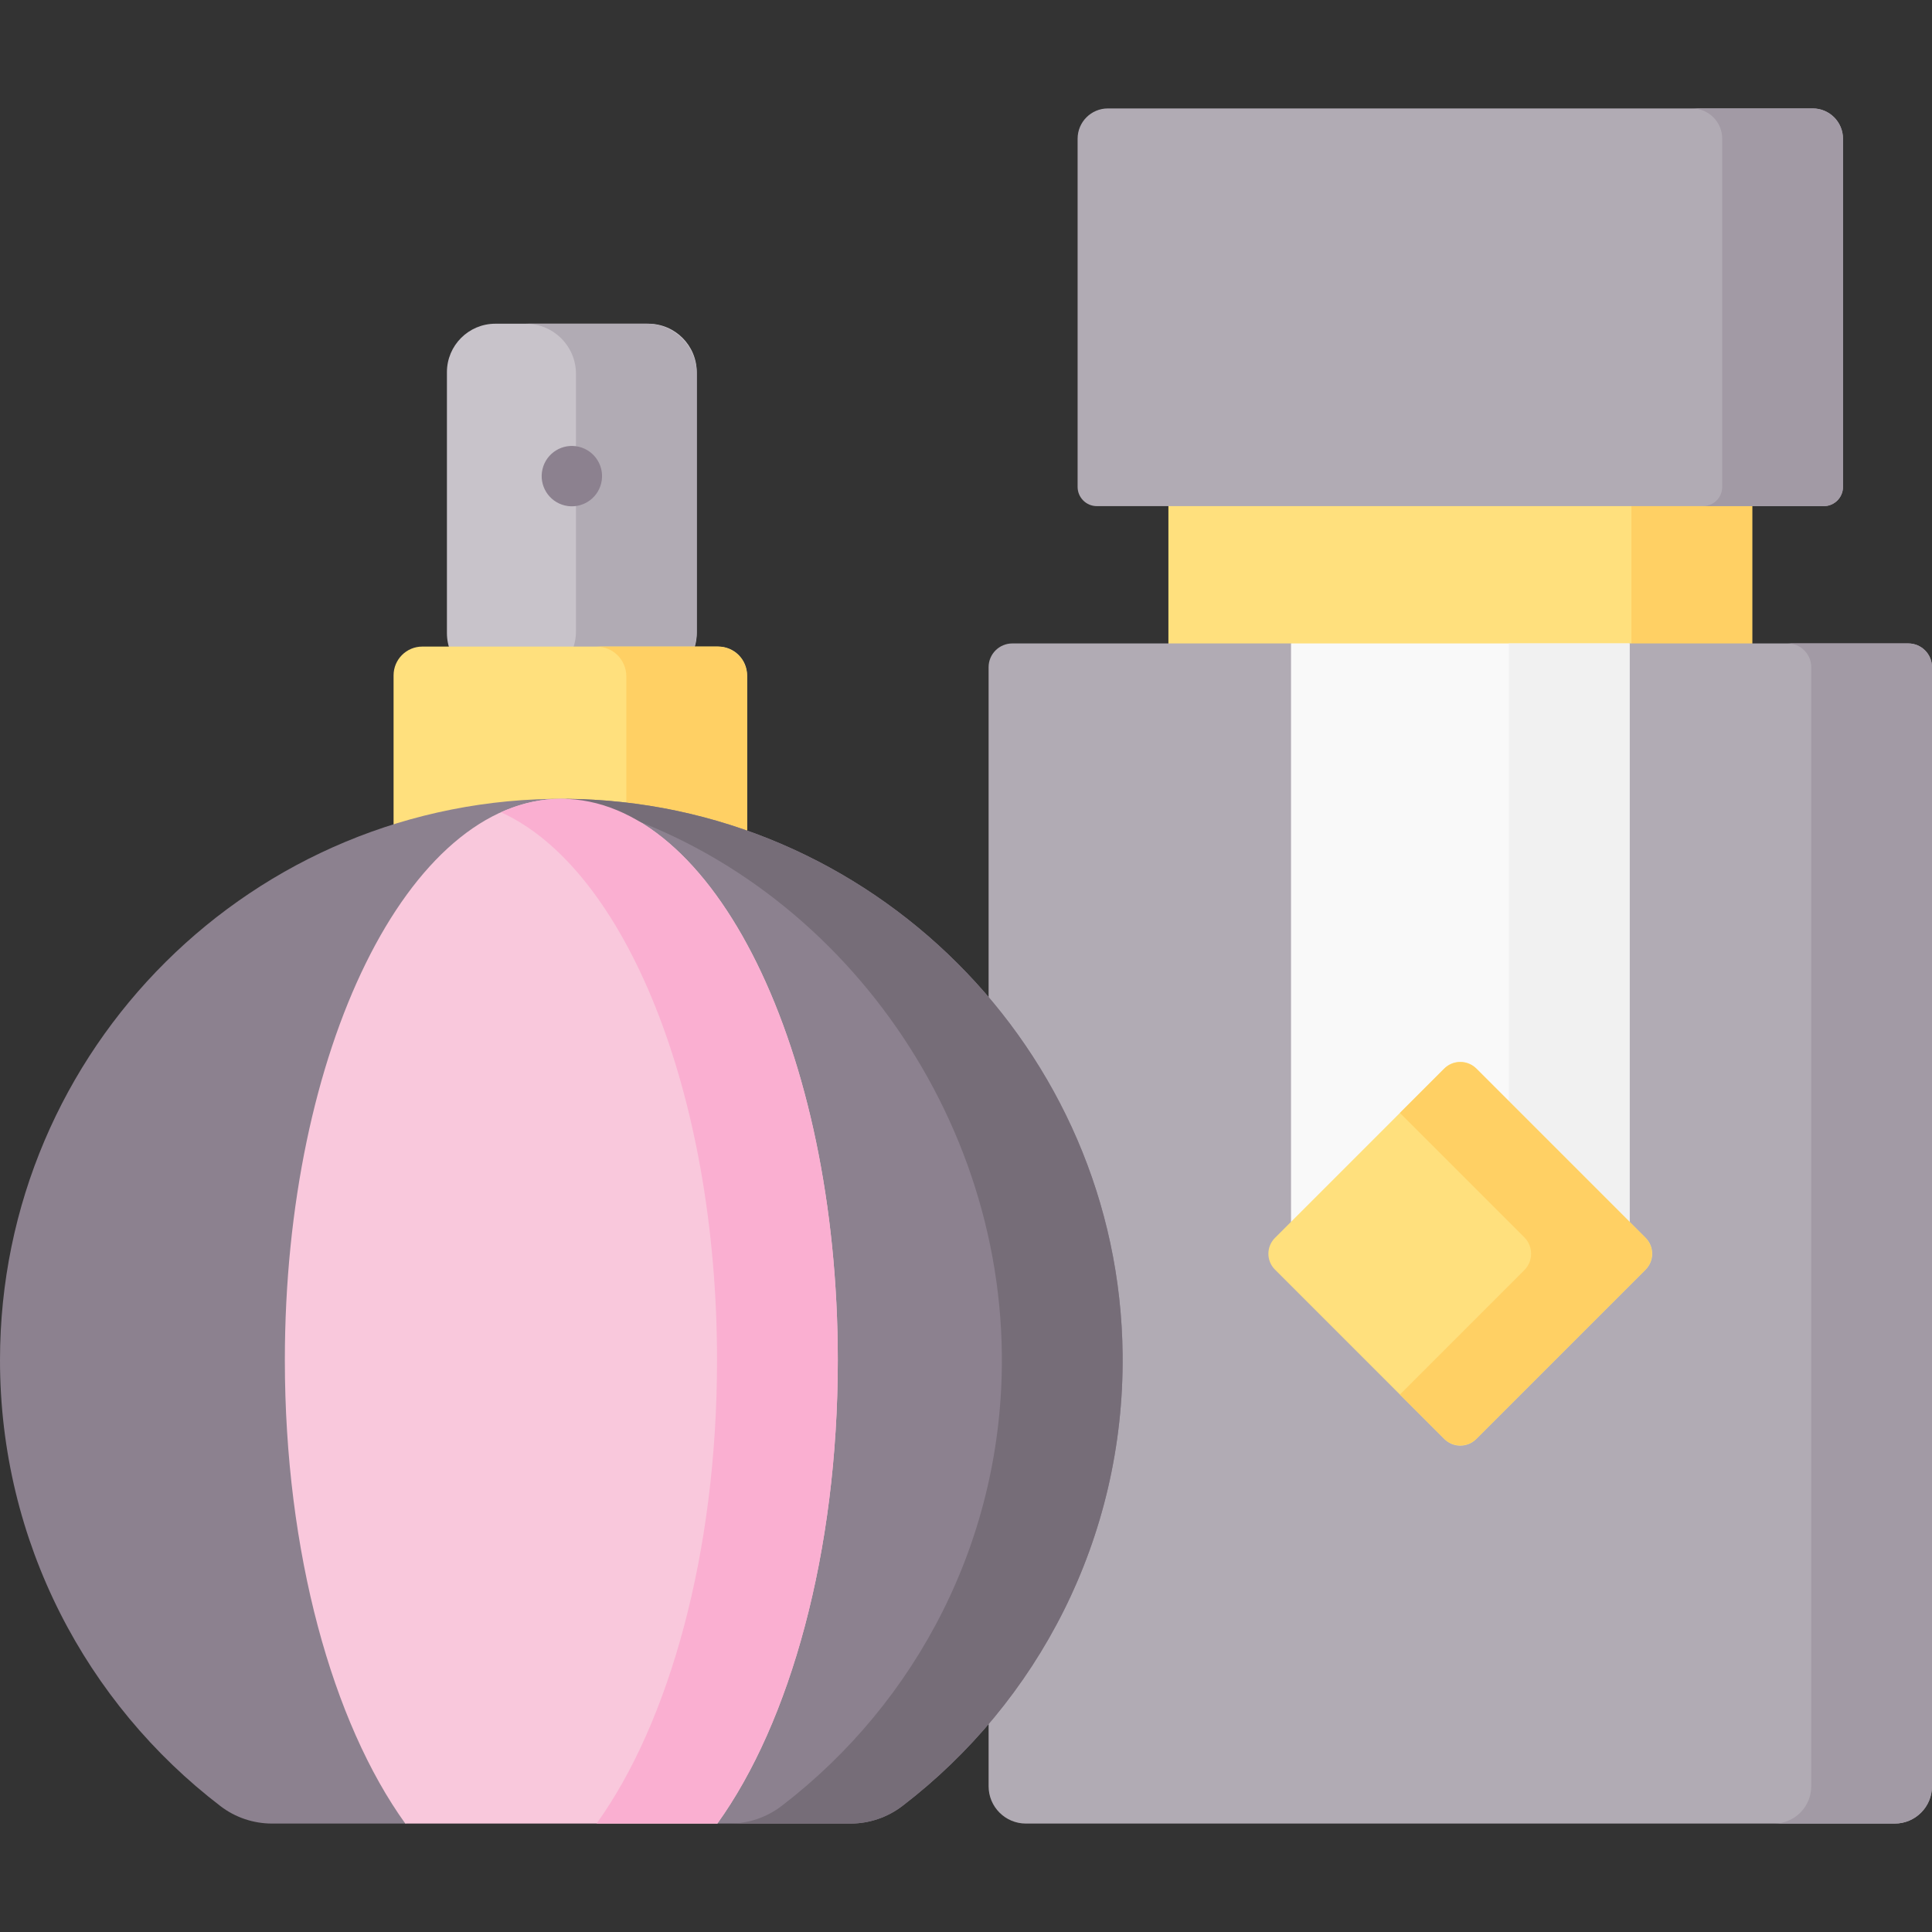
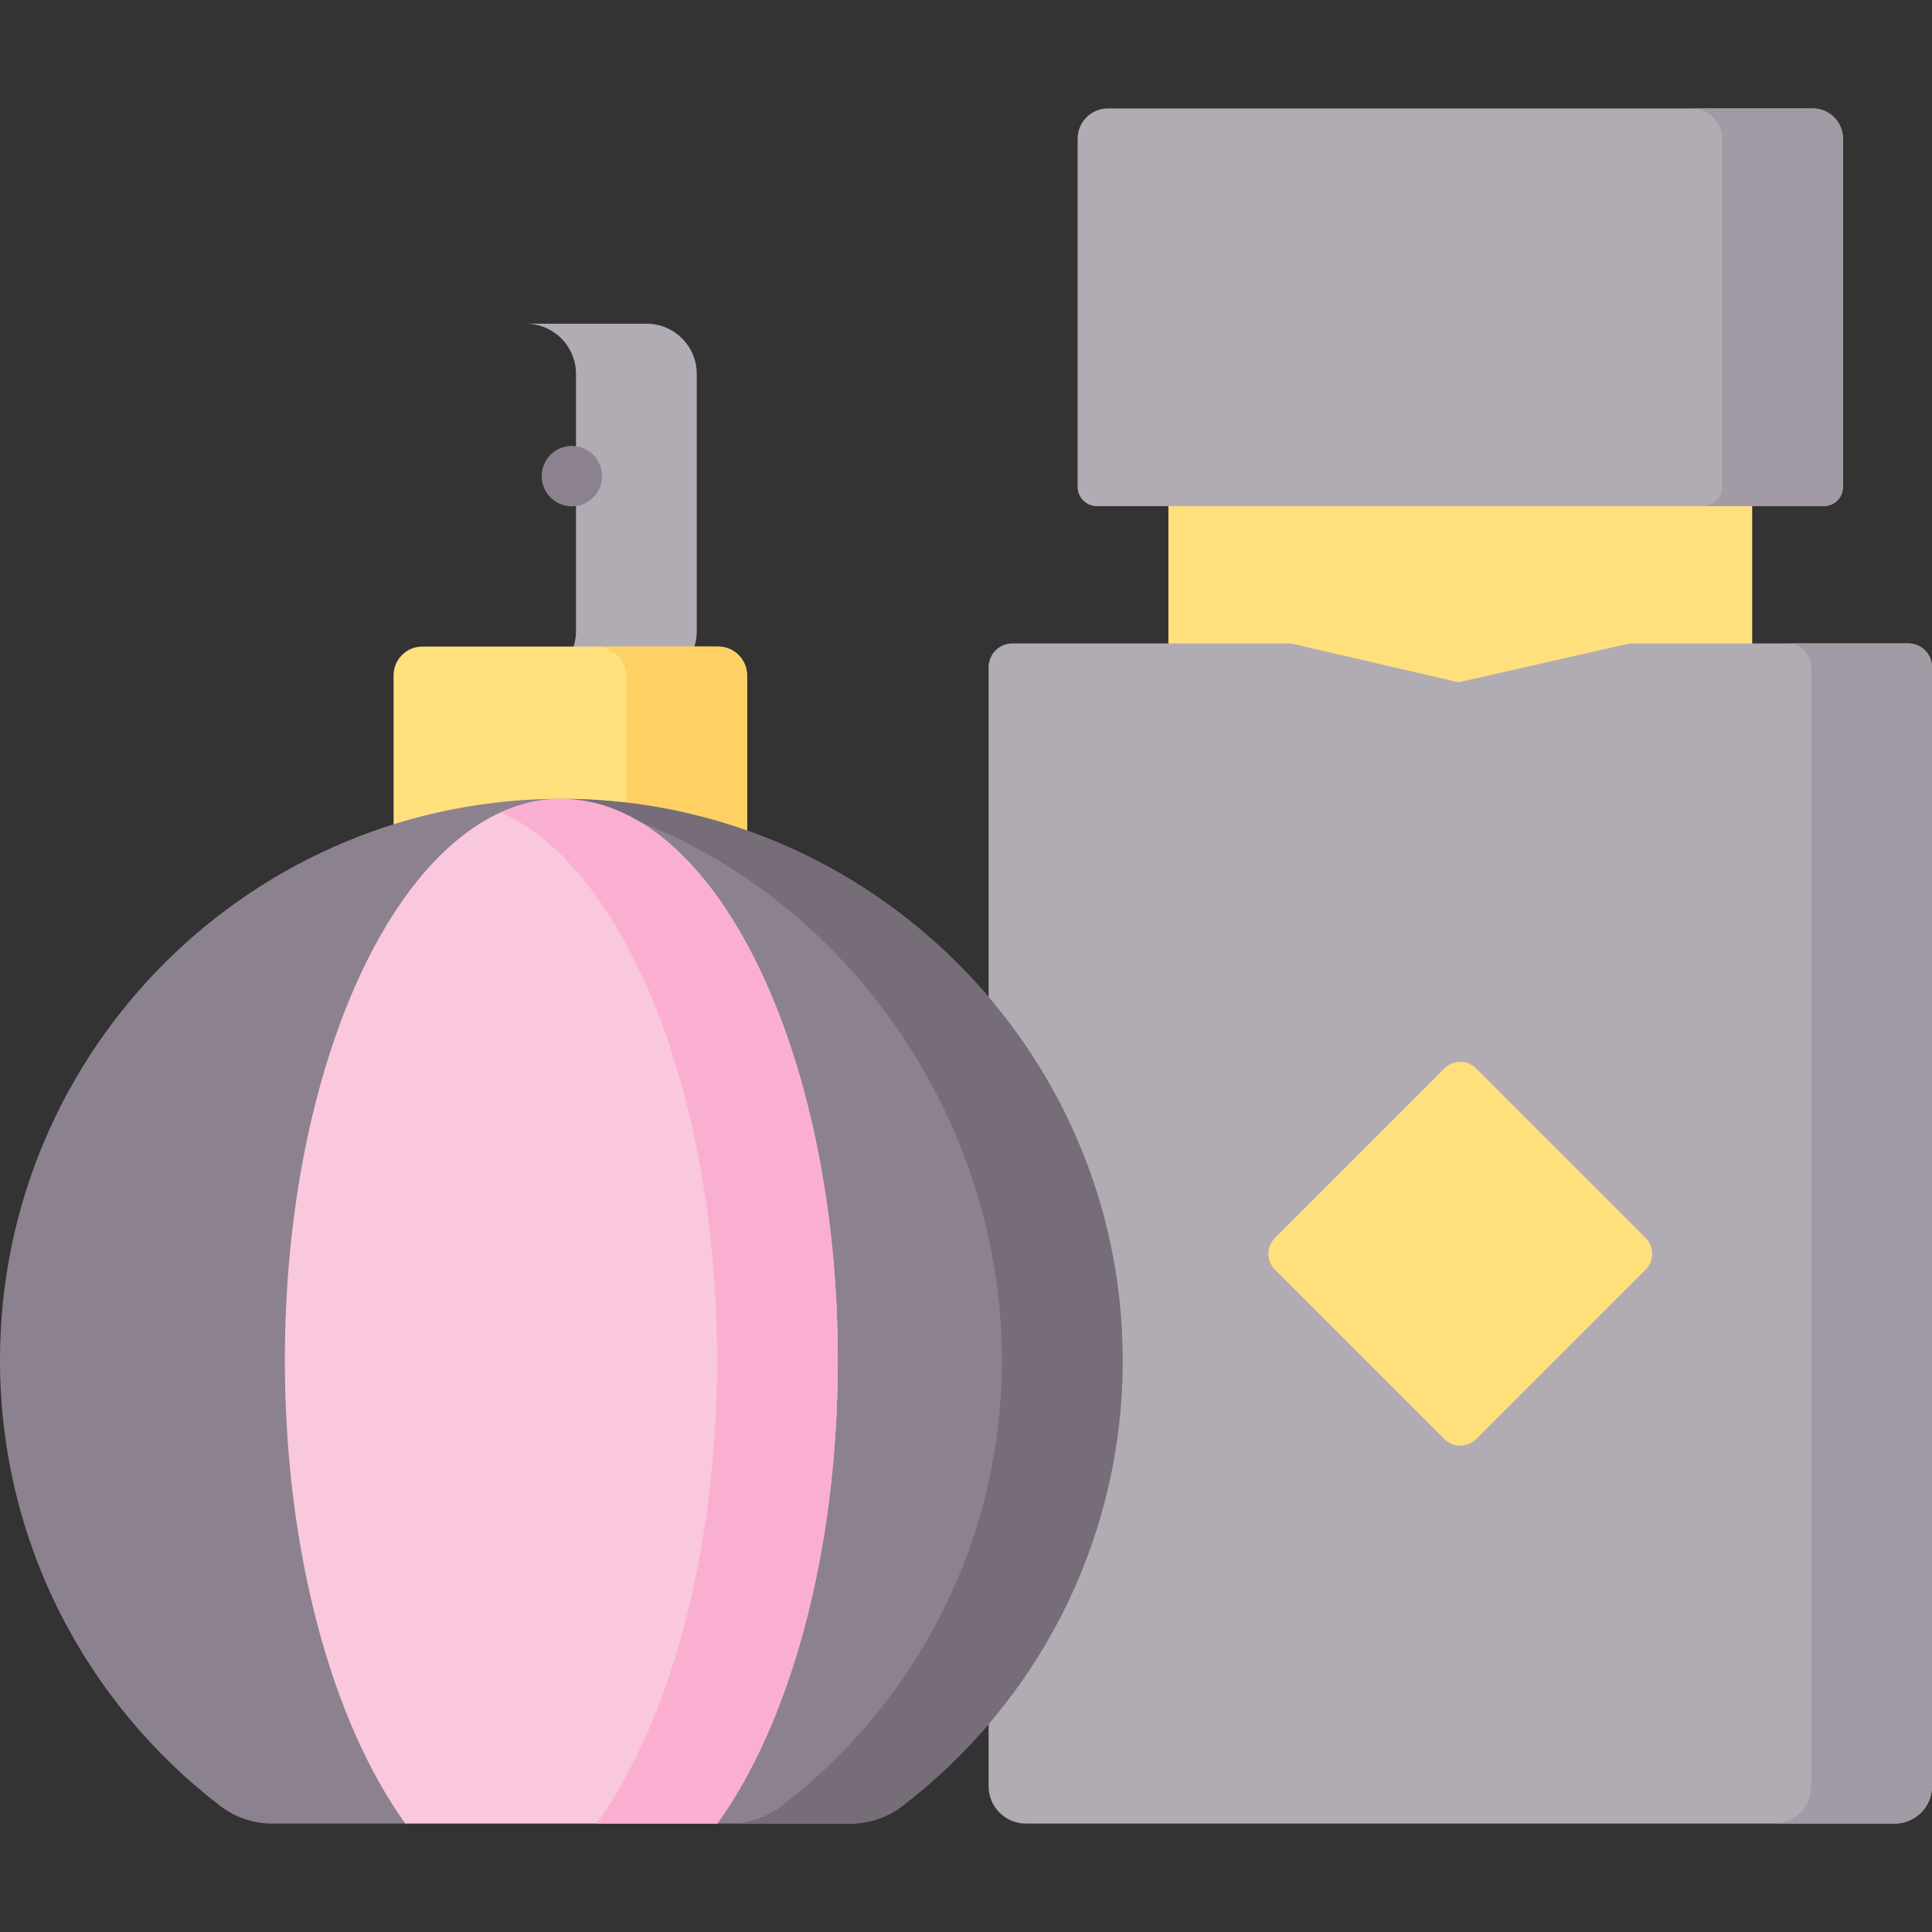
<svg xmlns="http://www.w3.org/2000/svg" id="Capa_1" enable-background="new 0 0 497 497" height="512" viewBox="0 0 497 497" width="512">
  <rect x="0" y="0" width="497" height="497" fill="#333333" stroke="none" />
  <g>
    <g>
      <g>
-         <path d="m166.773 175.322h-39.34c-6.884 0-12.464-5.581-12.464-12.464v-67.12c0-6.884 5.58-12.464 12.464-12.464h39.34c6.884 0 12.464 5.58 12.464 12.464v67.119c.001 6.885-5.58 12.465-12.464 12.465z" fill="#c8c3ca" />
-       </g>
+         </g>
    </g>
    <g>
      <g>
        <path d="m166.329 83.274h-31.068c7.129 0 12.908 5.779 12.908 12.908v66.231c0 7.129-5.779 12.908-12.908 12.908h31.068c7.129 0 12.908-5.779 12.908-12.908v-66.231c.001-7.129-5.778-12.908-12.908-12.908z" fill="#b1abb4" />
      </g>
    </g>
    <g>
      <g>
        <ellipse cx="147.104" cy="122.415" fill="#8c818f" rx="7.767" ry="7.767" transform="matrix(.23 -.973 .973 .23 -5.834 237.458)" />
      </g>
    </g>
    <g>
      <g>
        <path d="m192.189 248.068h-90.943v-74.342c0-4.085 3.311-7.396 7.396-7.396h76.151c4.085 0 7.396 3.311 7.396 7.396z" fill="#ffe07d" />
      </g>
    </g>
    <g>
      <g>
        <path d="m184.529 166.33h-31.068c4.23 0 7.659 3.429 7.659 7.659v74.078h31.069v-74.078c0-4.23-3.43-7.659-7.66-7.659z" fill="#ffd064" />
      </g>
    </g>
    <g>
      <g>
        <path d="m300.569 108.377h150.175v70.937h-150.175z" fill="#ffe07d" />
      </g>
    </g>
    <g>
      <g>
-         <path d="m419.676 108.378h31.069v70.937h-31.069z" fill="#ffd064" />
-       </g>
+         </g>
    </g>
    <g>
      <g>
        <path d="m474.102 125.25v-89.57c0-4.299-3.485-7.785-7.785-7.785h-181.321c-4.299 0-7.785 3.485-7.785 7.785v89.571c0 2.734 2.217 4.951 4.951 4.951h186.988c2.735-.001 4.952-2.218 4.952-4.952z" fill="#b1abb4" />
      </g>
    </g>
    <g>
      <g>
        <path d="m254.313 171.625v287.885c0 5.299 4.296 9.596 9.596 9.596h223.496c5.299 0 9.595-4.296 9.595-9.596v-287.885c0-3.37-2.732-6.103-6.103-6.103h-71.697l-43.975 10-43.111-10h-71.698c-3.37.001-6.103 2.733-6.103 6.103z" fill="#b1abb4" />
      </g>
    </g>
    <g>
      <g>
-         <path d="m406.737 330.289h-62.161c-6.883 0-12.462-5.58-12.462-12.463v-152.303h87.086v152.304c0 6.882-5.58 12.462-12.463 12.462z" fill="#f9f9f9" />
-       </g>
+         </g>
    </g>
    <g>
      <g>
        <path d="m466.317 27.895h-31.069c4.299 0 7.785 3.486 7.785 7.785v89.571c0 2.734-2.217 4.951-4.951 4.951h31.069c2.734 0 4.951-2.217 4.951-4.951v-89.571c0-4.3-3.485-7.785-7.785-7.785z" fill="#a29aa5" />
      </g>
    </g>
    <g>
      <g>
        <path d="m490.897 165.523h-31.069c3.37 0 6.103 2.732 6.103 6.103v287.884c0 5.299-4.296 9.596-9.596 9.596h31.069c5.299 0 9.595-4.296 9.595-9.596v-287.884c.001-3.371-2.731-6.103-6.102-6.103z" fill="#a29aa5" />
      </g>
    </g>
    <g>
      <g>
-         <path d="m388.131 165.523v151.86c0 7.128-5.779 12.906-12.906 12.906h31.069c7.128 0 12.906-5.778 12.906-12.906v-151.86z" fill="#f1f1f1" />
-       </g>
+         </g>
    </g>
    <g>
      <g>
        <path d="m423.334 326.598-43.599 43.599c-2.252 2.252-5.904 2.252-8.157 0l-43.599-43.599c-2.252-2.252-2.252-5.904 0-8.157l43.599-43.599c2.252-2.252 5.904-2.252 8.157 0l43.599 43.599c2.252 2.253 2.252 5.905 0 8.157z" fill="#ffe07d" />
      </g>
    </g>
    <g>
      <g>
-         <path d="m423.189 318.296-43.308-43.308c-2.333-2.333-6.115-2.333-8.447 0l-11.311 11.31 31.997 31.997c2.333 2.333 2.333 6.115 0 8.447l-31.997 31.997 11.311 11.311c2.333 2.333 6.115 2.333 8.447 0l43.308-43.308c2.332-2.331 2.332-6.113 0-8.446z" fill="#ffd064" />
-       </g>
+         </g>
    </g>
    <g>
      <g>
        <path d="m70.009 469.105h34.255l35.35-10 44.921 10h34.251c4.832 0 9.528-1.6 13.363-4.54 34.795-26.664 57.108-68.8 56.641-116.132-.773-78.448-64.901-142.387-143.351-142.94-80.227-.564-145.439 64.3-145.439 144.396 0 46.785 22.255 88.368 56.751 114.755 3.803 2.909 8.47 4.461 13.258 4.461z" fill="#8c818f" />
      </g>
    </g>
    <g>
      <g>
        <path d="m104.263 469.105h80.271c18.709-26.014 30.986-69.702 30.986-119.217 0-79.749-31.842-144.398-71.122-144.398s-71.121 64.65-71.121 144.399c0 49.515 12.277 93.202 30.986 119.216z" fill="#f9c8dc" />
      </g>
    </g>
    <g>
      <g>
        <path d="m145.59 205.497c63.566 14.641 111.464 75.204 112.132 142.937.466 47.331-21.847 89.468-56.642 116.132-3.836 2.94-8.531 4.54-13.363 4.54h31.068c4.832 0 9.528-1.601 13.363-4.54 34.795-26.664 57.108-68.8 56.642-116.132-.772-78.398-64.819-142.303-143.2-142.937z" fill="#766d78" />
      </g>
    </g>
    <g>
      <g>
        <path d="m144.399 205.49c-5.336 0-10.534 1.203-15.534 3.464 31.808 14.389 55.588 72.019 55.588 140.934 0 49.515-12.278 93.203-30.987 119.217h31.069c18.709-26.014 30.987-69.702 30.987-119.217-.002-79.748-31.844-144.398-71.123-144.398z" fill="#faafd1" />
      </g>
    </g>
  </g>
</svg>